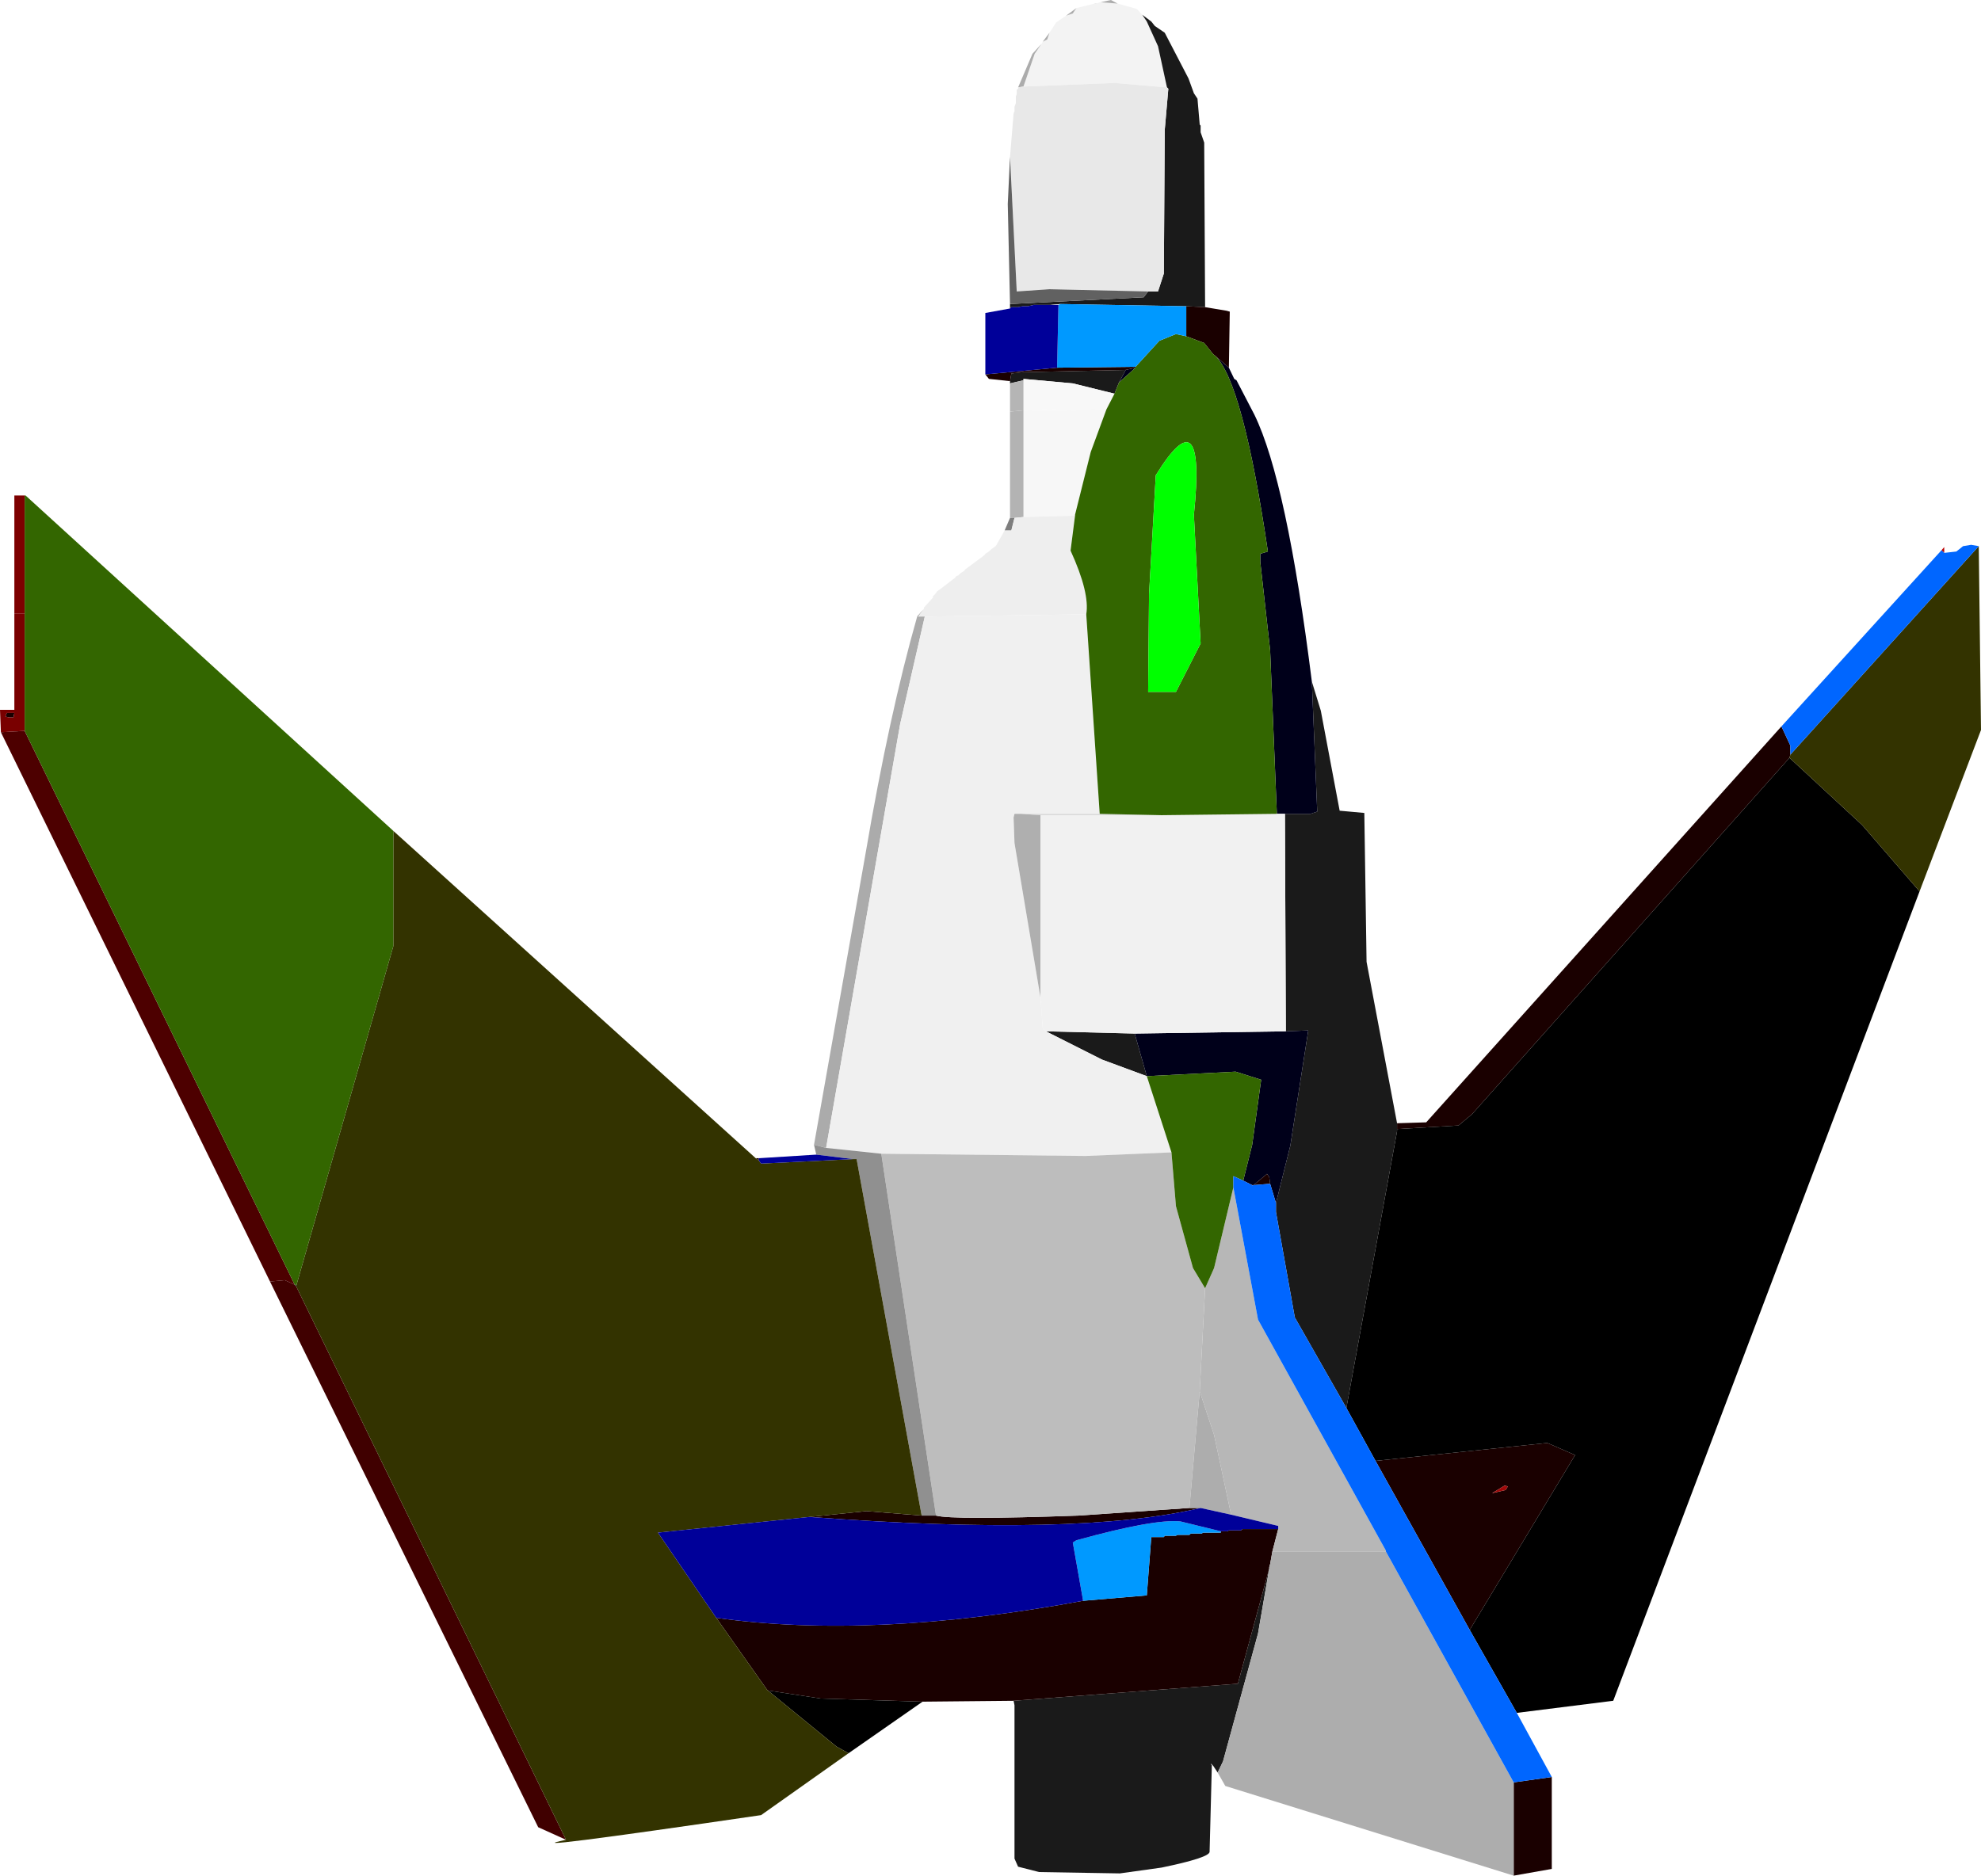
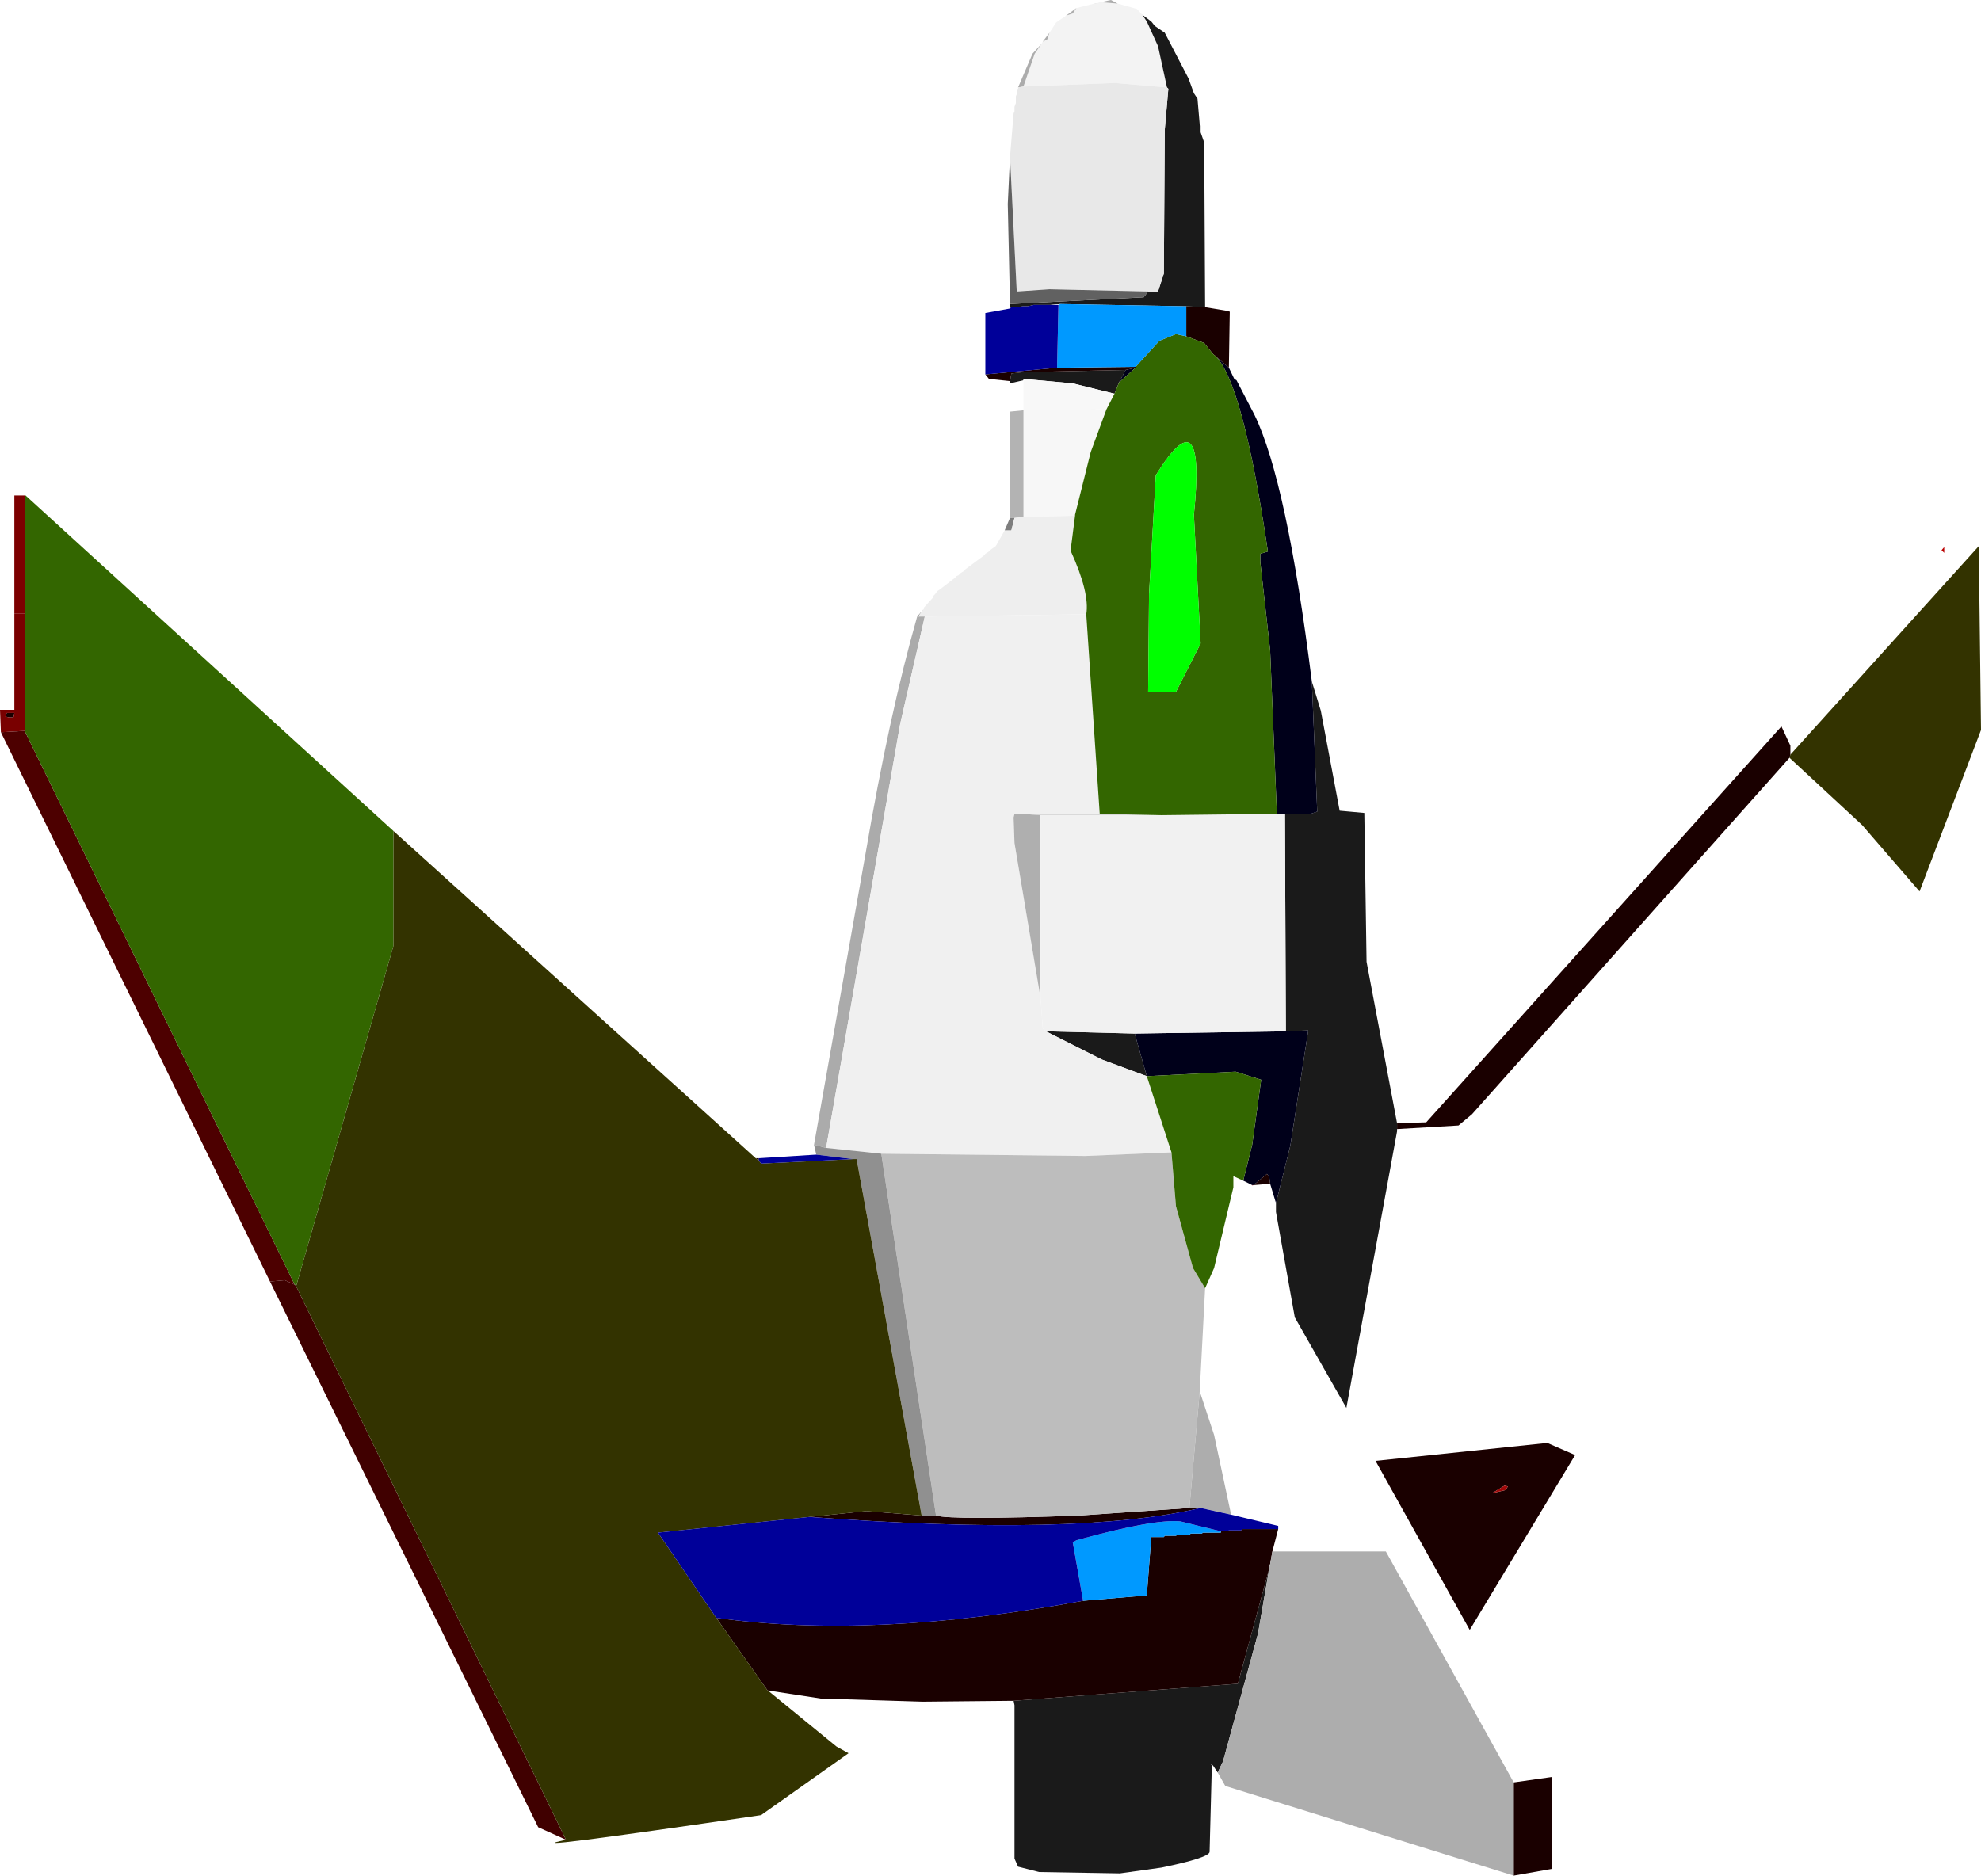
<svg xmlns="http://www.w3.org/2000/svg" height="209.15px" width="220.85px">
  <g transform="matrix(1.0, 0.0, 0.0, 1.0, -65.0, -65.6)">
    <path d="M187.7 65.85 L187.75 65.85 189.6 66.0 191.75 66.6 192.35 67.25 192.85 68.0 194.1 70.75 195.1 75.35 189.25 74.85 179.1 75.25 180.35 71.6 181.1 70.5 181.25 70.25 181.75 70.0 182.0 69.25 182.75 68.1 183.85 67.35 184.6 67.1 185.0 66.5 187.0 66.0 187.1 66.0 187.35 65.95 187.6 65.85 187.7 65.85" fill="#f3f3f3" fill-rule="evenodd" stroke="none" />
    <path d="M189.6 66.0 L187.75 65.85 187.7 65.85 188.85 65.6 189.6 66.0 M187.35 65.95 L187.1 66.0 187.0 66.0 187.35 65.95 M185.0 66.5 L184.6 67.1 183.85 67.35 185.0 66.5 M182.0 69.25 L181.75 70.0 181.25 70.25 182.0 69.25 M181.1 70.5 L180.35 71.6 179.1 75.25 178.5 75.35 180.1 71.6 181.1 70.5" fill="#acacac" fill-rule="evenodd" stroke="none" />
    <path d="M195.1 75.35 L194.1 70.75 192.85 68.0 192.35 67.25 193.35 68.0 193.75 68.5 194.85 69.25 197.5 74.35 198.1 76.0 198.5 76.6 198.75 79.5 198.85 79.6 198.85 80.35 199.25 81.5 199.35 99.85 197.25 99.75 183.25 99.5 182.1 99.6 180.25 99.6 179.6 99.75 179.0 99.75 178.5 99.85 177.75 99.85 177.6 99.85 177.6 99.5 192.5 98.75 193.0 98.1 194.1 98.1 194.75 96.1 194.85 80.1 195.25 75.5 195.1 75.35 M211.25 141.6 L212.25 144.85 214.35 156.0 217.1 156.25 217.35 172.85 220.75 190.85 220.75 191.5 220.75 191.75 215.1 222.6 209.35 212.5 207.25 200.75 207.25 199.75 208.85 193.35 210.85 180.5 208.35 180.6 208.25 156.35 211.1 156.35 211.85 156.1 211.25 141.6 M200.75 263.25 L200.25 262.5 200.0 262.25 200.1 262.5 199.85 272.1 Q199.8 272.75 194.5 273.85 L189.85 274.5 180.85 274.35 178.5 273.75 178.1 272.85 178.1 255.75 178.0 255.25 203.0 253.35 206.5 240.5 205.25 247.75 201.35 262.0 200.75 263.25 M177.6 108.35 L177.6 108.1 177.75 107.25 179.0 107.1 190.5 106.85 189.75 108.25 189.25 109.5 184.6 108.35 179.1 107.85 179.1 108.0 177.6 108.35 M181.6 180.6 L191.5 180.85 192.85 185.6 187.85 183.75 181.6 180.6" fill="#1a1a1a" fill-rule="evenodd" stroke="none" />
    <path d="M179.1 75.25 L189.25 74.85 195.1 75.35 195.25 75.5 194.85 80.1 194.75 96.1 194.1 98.1 193.0 98.1 182.0 97.85 178.35 98.1 177.6 83.1 178.0 78.25 178.1 78.0 178.1 77.5 178.25 77.1 178.25 76.35 178.35 76.1 178.35 75.6 178.5 75.5 178.5 75.35 179.1 75.25" fill="#e8e8e8" fill-rule="evenodd" stroke="none" />
    <path d="M177.6 99.5 L177.35 88.35 177.6 83.1 178.35 98.1 182.0 97.85 193.0 98.1 192.5 98.75 177.6 99.5" fill="#616161" fill-rule="evenodd" stroke="none" />
    <path d="M202.0 106.6 L202.6 107.85 202.85 108.0 204.85 111.85 Q208.45 119.25 211.25 141.6 L211.85 156.1 211.1 156.35 208.25 156.35 207.35 156.35 206.6 138.1 205.5 128.25 205.5 127.35 206.35 127.1 Q203.55 108.15 200.45 105.25 L202.0 106.6 M191.6 106.6 L189.75 108.25 190.5 106.85 191.6 106.6 M191.5 180.85 L208.35 180.6 210.85 180.5 208.85 193.35 207.25 199.75 206.6 197.6 206.5 196.85 206.25 196.5 204.75 197.75 204.6 197.75 203.6 197.25 204.6 193.25 205.6 186.0 202.75 185.1 192.85 185.6 191.5 180.85" fill="#00001a" fill-rule="evenodd" stroke="none" />
    <path d="M199.35 99.85 L201.75 100.25 202.1 100.35 202.0 106.6 200.45 105.25 200.25 105.1 199.25 103.85 197.25 103.1 197.25 99.75 199.35 99.85 M220.75 190.85 L224.0 190.75 263.6 146.6 264.6 148.75 264.6 149.75 264.5 150.1 229.1 189.85 227.6 191.1 220.75 191.5 220.75 190.85 M238.0 263.75 L238.0 274.0 233.75 274.75 233.75 264.35 238.0 263.75 M178.0 255.25 L167.85 255.35 156.5 255.0 150.6 254.1 150.5 254.0 144.85 246.0 Q162.2 248.45 185.75 244.1 L192.85 243.5 193.35 237.0 194.75 237.0 194.85 236.85 196.1 236.85 196.25 236.75 197.6 236.75 197.75 236.6 199.0 236.6 199.1 236.5 201.1 236.5 201.1 236.35 201.85 236.35 202.0 236.25 203.35 236.25 203.5 236.1 207.5 236.1 206.85 238.6 206.6 240.0 206.5 240.35 206.5 240.5 203.0 253.35 178.0 255.25 M149.25 194.75 L149.6 194.75 149.6 195.0 149.25 194.75 M177.6 108.1 L175.25 107.85 174.85 107.35 182.85 106.6 191.6 106.5 191.6 106.6 190.5 106.85 179.0 107.1 177.75 107.25 177.6 108.1 M177.6 100.0 L177.6 99.85 177.75 99.85 177.6 100.0 M169.35 234.6 Q171.2 235.1 185.25 234.6 L197.6 233.75 198.85 233.75 Q185.2 237.0 155.25 234.75 L161.6 234.1 167.75 234.6 169.35 234.6 M204.75 197.75 L206.25 196.5 206.5 196.85 206.6 197.6 204.75 197.75 M65.75 145.1 L66.6 145.1 66.5 145.6 66.0 145.6 65.6 145.5 65.75 145.1 M232.85 231.75 L233.1 231.35 232.75 231.25 231.35 232.1 232.85 231.75 M218.35 228.5 L237.5 226.5 240.6 227.85 228.85 247.35 218.35 228.5" fill="#1a0000" fill-rule="evenodd" stroke="none" />
    <path d="M183.25 99.5 L183.0 99.6 182.1 99.6 183.25 99.5 M189.25 109.5 L188.35 111.25 179.1 111.35 179.1 108.0 179.1 107.85 184.6 108.35 189.25 109.5" fill="#f8f8f8" fill-rule="evenodd" stroke="none" />
    <path d="M188.35 111.25 L186.6 116.0 184.85 123.0 184.85 123.1 179.1 123.25 179.1 111.35 188.35 111.25" fill="#f7f7f7" fill-rule="evenodd" stroke="none" />
-     <path d="M177.6 111.5 L177.6 108.35 179.1 108.0 179.1 111.35 177.6 111.5" fill="#b5b5b5" fill-rule="evenodd" stroke="none" />
    <path d="M177.6 123.35 L177.6 111.5 179.1 111.35 179.1 123.25 178.1 123.35 177.6 123.35" fill="#b3b3b3" fill-rule="evenodd" stroke="none" />
    <path d="M167.25 134.35 L168.0 133.5 167.35 134.35 167.25 134.35 M177.0 124.75 L177.6 123.35 178.1 123.35 177.75 124.75 177.0 124.75" fill="#7e7e7e" fill-rule="evenodd" stroke="none" />
    <path d="M168.0 133.5 L168.0 133.35 169.0 132.25 169.0 132.1 169.25 131.85 169.5 131.5 169.75 131.35 171.5 130.0 171.6 129.85 171.85 129.75 172.1 129.5 172.5 129.25 172.6 129.1 174.75 127.5 174.85 127.35 175.25 127.1 175.5 126.85 176.0 126.5 176.1 126.35 177.0 124.75 177.75 124.75 178.1 123.35 179.1 123.25 184.85 123.1 184.35 127.0 Q186.5 131.7 186.1 134.1 L168.1 134.35 167.35 134.35 168.0 133.5" fill="#eeeeee" fill-rule="evenodd" stroke="none" />
    <path d="M155.75 193.25 L161.5 160.75 Q164.15 145.2 167.25 134.35 L167.35 134.35 168.1 134.35 165.35 146.35 157.1 193.6 155.75 193.25" fill="#ababab" fill-rule="evenodd" stroke="none" />
    <path d="M186.1 134.1 L187.6 156.35 178.85 156.35 178.1 156.35 178.0 156.75 178.1 159.6 181.0 176.85 181.25 180.25 181.6 180.6 187.85 183.75 192.85 185.6 195.6 194.1 186.0 194.5 163.25 194.25 157.1 193.6 165.35 146.35 168.1 134.35 186.1 134.1" fill="#f0f0f0" fill-rule="evenodd" stroke="none" />
    <path d="M187.6 156.35 L194.5 156.5 181.0 156.5 178.85 156.35 187.6 156.35" fill="#d9d9d9" fill-rule="evenodd" stroke="none" />
    <path d="M178.85 156.35 L181.0 156.5 181.0 176.85 178.1 159.6 178.0 156.75 178.1 156.35 178.85 156.35" fill="#afafaf" fill-rule="evenodd" stroke="none" />
    <path d="M207.35 156.35 L208.25 156.35 208.35 180.6 191.5 180.85 181.6 180.6 181.25 180.25 181.0 176.85 181.0 156.5 194.5 156.5 207.35 156.35" fill="#f1f1f1" fill-rule="evenodd" stroke="none" />
    <path d="M163.25 194.25 L186.0 194.5 195.6 194.1 196.1 200.1 198.0 207.0 199.35 209.25 198.75 220.75 197.6 233.75 185.25 234.6 Q171.2 235.1 169.35 234.6 L163.25 194.25" fill="#bdbdbd" fill-rule="evenodd" stroke="none" />
    <path d="M204.6 197.75 L204.75 197.75 204.6 197.8 204.6 197.75" fill="#f43131" fill-rule="evenodd" stroke="none" />
-     <path d="M279.0 165.0 L244.85 255.25 234.1 256.6 228.85 247.35 240.6 227.85 237.5 226.5 218.35 228.5 215.1 222.6 220.75 191.75 220.75 191.5 227.6 191.1 229.1 189.85 264.5 150.1 272.6 157.6 279.0 165.0 M167.85 255.35 L159.6 261.1 158.25 260.35 150.6 254.1 156.5 255.0 167.85 255.35" fill="#000000" fill-rule="evenodd" stroke="none" />
    <path d="M281.45 126.95 L281.75 126.6 281.75 127.25 281.45 126.95" fill="#ba0000" fill-rule="evenodd" stroke="none" />
    <path d="M66.6 134.0 L66.6 120.85 67.75 120.85 67.75 134.0 66.6 134.0" fill="#7d0000" fill-rule="evenodd" stroke="none" />
    <path d="M97.85 208.85 L98.05 208.9 98.0 209.0 97.85 208.85" fill="#1a5f5f" fill-rule="evenodd" stroke="none" />
    <path d="M65.1 147.25 L65.0 144.75 66.6 144.75 66.6 134.0 67.75 134.0 67.75 147.1 65.1 147.25 M65.75 145.1 L65.6 145.5 66.0 145.6 66.5 145.6 66.6 145.1 65.75 145.1" fill="#790000" fill-rule="evenodd" stroke="none" />
    <path d="M95.1 208.5 L65.1 147.25 67.75 147.1 97.85 208.85 96.75 208.35 95.1 208.5" fill="#4d0000" fill-rule="evenodd" stroke="none" />
    <path d="M156.0 194.35 L155.75 193.25 157.1 193.6 163.25 194.25 169.35 234.6 167.75 234.6 160.5 194.85 160.1 194.85 156.0 194.35" fill="#909090" fill-rule="evenodd" stroke="none" />
    <path d="M232.85 231.75 L231.35 232.1 232.75 231.25 233.1 231.35 232.85 231.75" fill="#a00808" fill-rule="evenodd" stroke="none" />
    <path d="M128.1 270.75 L125.0 269.35 95.1 208.5 96.75 208.35 97.85 208.85 98.0 209.0 128.1 270.75" fill="#400000" fill-rule="evenodd" stroke="none" />
-     <path d="M198.75 220.75 L199.35 209.25 200.35 207.0 202.5 198.0 205.25 212.75 219.5 238.5 219.5 238.6 206.85 238.6 207.5 236.1 207.5 235.75 202.25 234.5 200.35 225.6 198.75 220.75" fill="#b7b7b7" fill-rule="evenodd" stroke="none" />
    <path d="M233.75 274.75 L201.6 264.75 200.75 263.25 201.35 262.0 205.25 247.75 206.5 240.5 206.5 240.35 206.6 240.0 206.85 238.6 219.5 238.6 233.75 264.35 233.75 274.75 M200.25 262.5 L200.1 262.5 200.0 262.25 200.25 262.5 M197.6 233.75 L198.75 220.75 200.35 225.6 202.25 234.5 198.85 233.75 197.6 233.75" fill="#adadad" fill-rule="evenodd" stroke="none" />
    <path d="M285.6 126.5 L285.85 147.0 279.0 165.0 272.6 157.6 264.5 150.1 264.6 149.75 285.6 126.5 M159.6 261.1 L149.85 268.0 Q121.5 272.15 128.1 270.75 L98.0 209.0 98.05 208.9 108.85 171.1 108.85 158.25 149.25 194.75 149.6 195.0 149.85 195.35 160.1 194.85 160.5 194.85 167.75 234.6 161.6 234.1 155.25 234.75 138.35 236.5 144.85 246.0 150.5 254.0 150.6 254.1 158.25 260.35 159.6 261.1" fill="#333300" fill-rule="evenodd" stroke="none" />
    <path d="M67.75 120.85 L67.85 120.85 108.85 158.25 108.85 171.1 98.05 208.9 97.85 208.85 67.75 147.1 67.75 134.0 67.75 120.85 M200.45 105.25 Q203.55 108.15 206.35 127.1 L205.5 127.35 205.5 128.25 206.6 138.1 207.35 156.35 194.5 156.5 187.6 156.35 186.1 134.1 Q186.5 131.7 184.35 127.0 L184.85 123.1 184.85 123.0 186.6 116.0 188.35 111.25 189.25 109.5 189.75 108.25 191.6 106.6 191.6 106.5 194.25 103.6 196.1 102.85 197.25 103.1 199.25 103.85 200.25 105.1 200.45 105.25 M193.85 118.6 L193.1 131.85 193.0 142.75 196.1 142.75 198.85 137.35 198.1 123.0 Q199.5 109.45 193.85 118.6 M199.35 209.25 L198.0 207.0 196.1 200.1 195.6 194.1 192.85 185.6 202.75 185.1 205.6 186.0 204.6 193.25 203.6 197.25 202.5 196.75 202.5 198.0 200.35 207.0 199.35 209.25" fill="#336600" fill-rule="evenodd" stroke="none" />
    <path d="M193.85 118.6 Q199.5 109.45 198.1 123.0 L198.85 137.35 196.1 142.75 193.0 142.75 193.1 131.85 193.85 118.6" fill="#00ff00" fill-rule="evenodd" stroke="none" />
    <path d="M197.25 99.75 L197.25 103.1 196.1 102.85 194.25 103.6 191.6 106.5 182.85 106.6 183.0 99.6 183.25 99.5 197.25 99.75 M185.75 244.1 L184.6 237.6 185.0 237.35 Q193.7 234.95 196.6 235.25 L201.1 236.35 201.1 236.5 199.1 236.5 199.0 236.6 197.75 236.6 197.6 236.75 196.25 236.75 196.1 236.85 194.85 236.85 194.75 237.0 193.35 237.0 192.85 243.5 185.75 244.1" fill="#0099ff" fill-rule="evenodd" stroke="none" />
-     <path d="M263.6 146.6 L281.45 126.95 281.75 127.25 283.1 127.1 283.85 126.5 284.75 126.35 285.6 126.5 264.6 149.75 264.6 148.75 263.6 146.6 M234.1 256.6 L238.0 263.75 233.75 264.35 219.5 238.6 219.5 238.5 205.25 212.75 202.5 198.0 202.5 196.75 203.6 197.25 204.6 197.75 204.6 197.8 204.75 197.75 206.6 197.6 207.25 199.75 207.25 200.75 209.35 212.5 215.1 222.6 218.35 228.5 228.85 247.35 234.1 256.6" fill="#0066ff" fill-rule="evenodd" stroke="none" />
    <path d="M149.6 194.75 L156.0 194.35 160.1 194.85 149.85 195.35 149.6 195.0 149.6 194.75 M174.85 107.35 L174.85 100.5 177.6 100.0 177.75 99.85 178.5 99.85 179.0 99.75 179.6 99.75 180.25 99.6 182.1 99.6 183.0 99.6 182.85 106.6 174.85 107.35 M144.85 246.0 L138.35 236.5 155.25 234.75 Q185.2 237.0 198.85 233.75 L202.25 234.5 207.5 235.75 207.5 236.1 203.5 236.1 203.35 236.25 202.0 236.25 201.85 236.35 201.1 236.35 196.6 235.25 Q193.7 234.95 185.0 237.35 L184.6 237.6 185.75 244.1 Q162.2 248.45 144.85 246.0" fill="#000099" fill-rule="evenodd" stroke="none" />
  </g>
</svg>